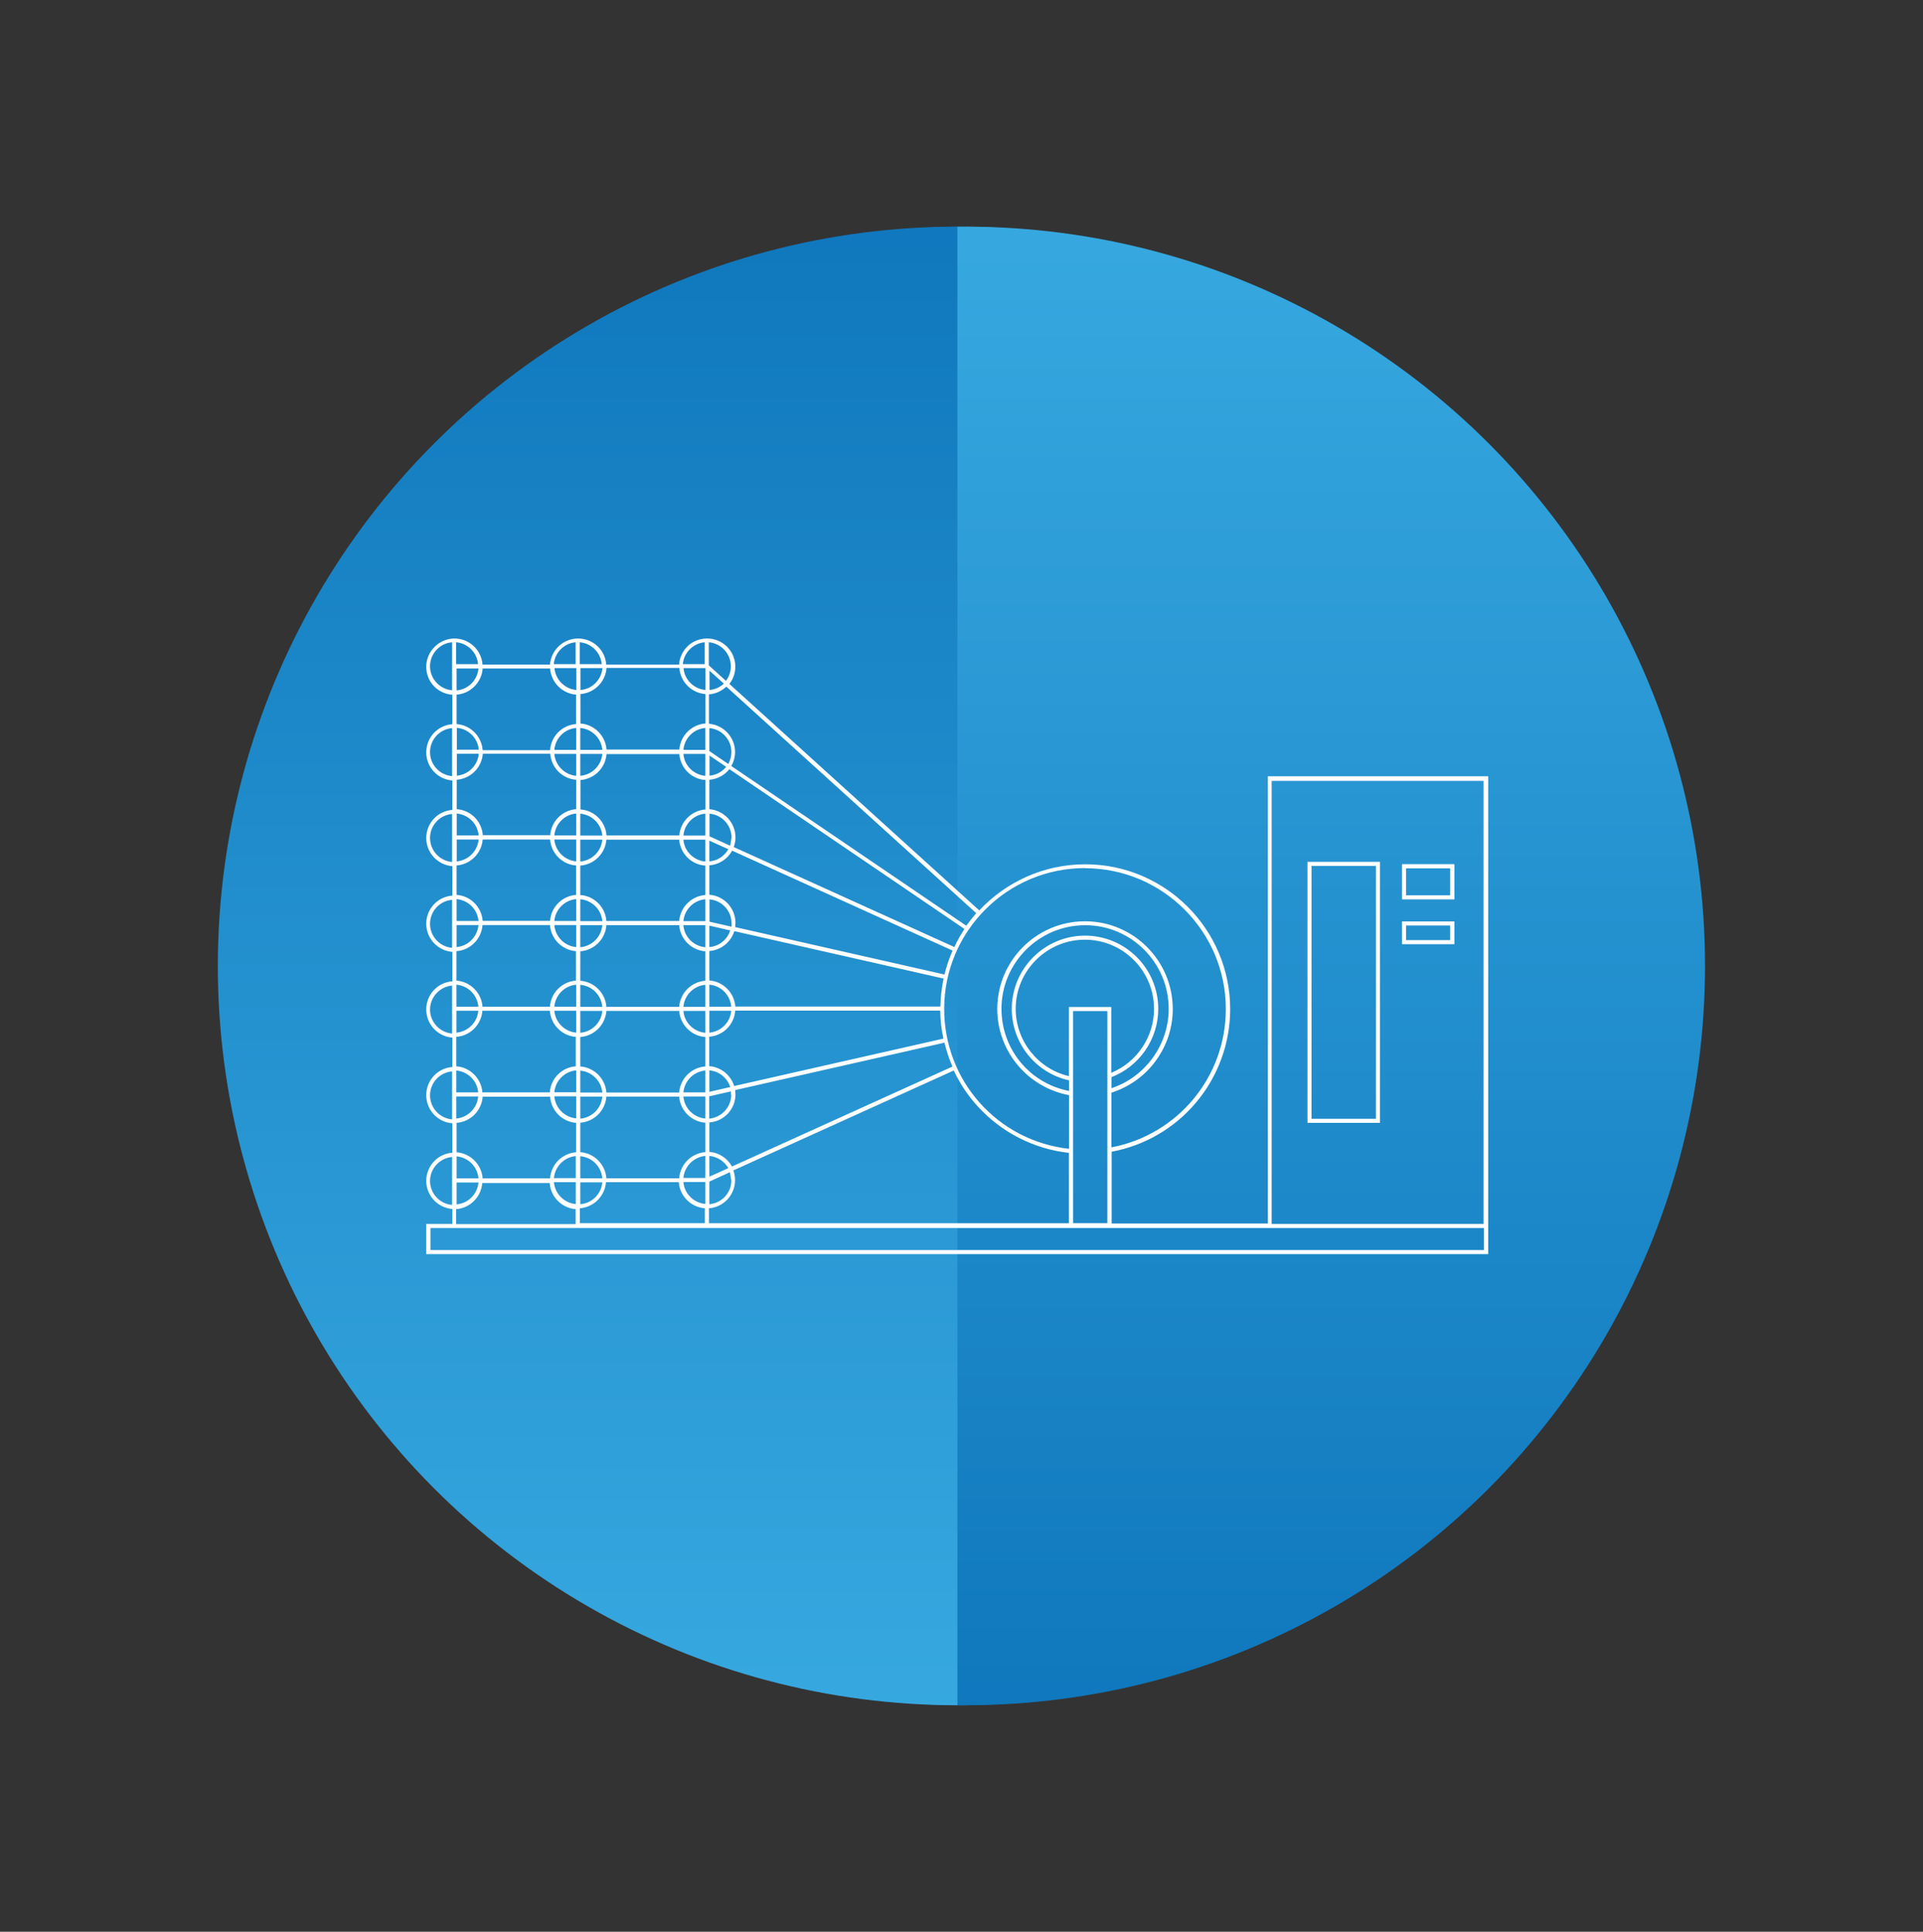
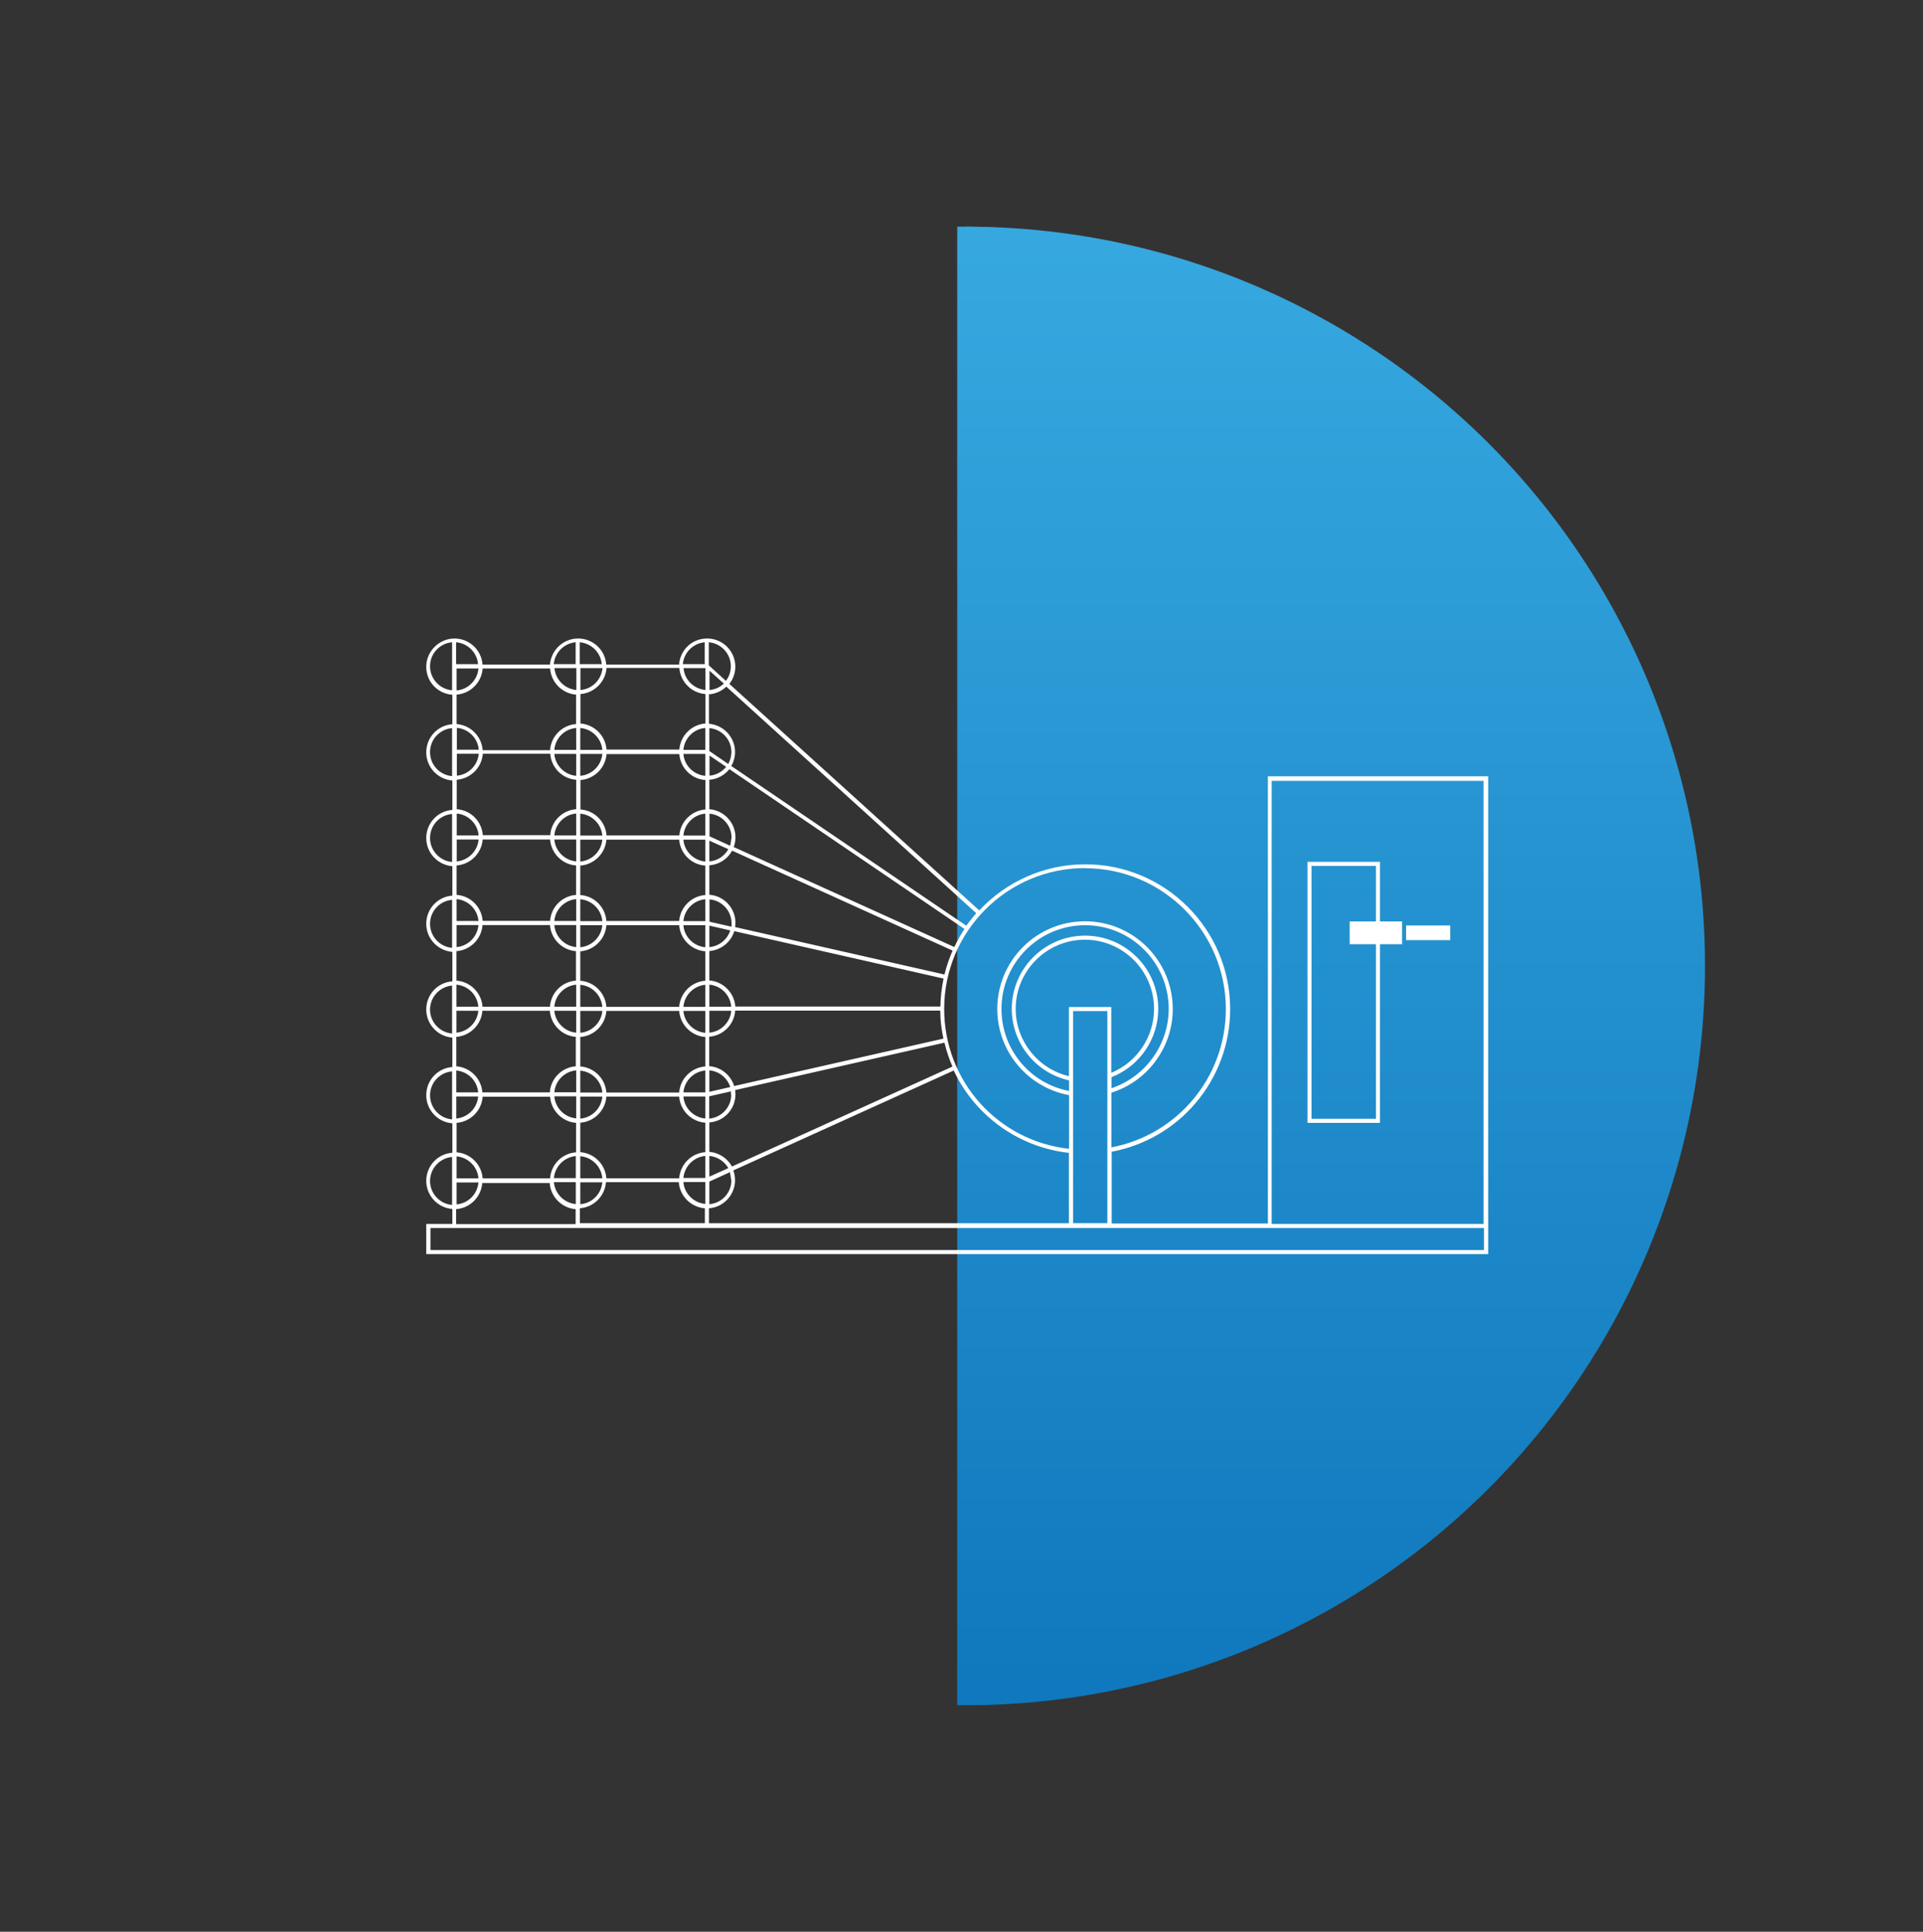
<svg xmlns="http://www.w3.org/2000/svg" xmlns:xlink="http://www.w3.org/1999/xlink" id="Layer_1" data-name="Layer 1" viewBox="0 0 132.59 133.21">
  <rect x="0" y="0" width="132.59" height="133.21" fill="#333333" stroke="none" />
  <defs>
    <style>
      .cls-1 {
        fill: url(#linear-gradient-2);
      }

      .cls-2 {
        fill: #fff;
      }

      .cls-3 {
        clip-path: url(#clippath-1);
      }

      .cls-4 {
        clip-path: url(#clippath);
      }

      .cls-5 {
        fill: none;
      }

      .cls-6 {
        fill: url(#linear-gradient-3);
      }

      .cls-7 {
        fill: url(#linear-gradient);
      }

      .cls-8 {
        fill: url(#linear-gradient-4);
      }
    </style>
    <clipPath id="clippath">
      <circle class="cls-5" cx="66.58" cy="66.61" r="50.98" />
    </clipPath>
    <linearGradient id="linear-gradient" x1="92.07" y1="11.55" x2="92.07" y2="121.37" gradientUnits="userSpaceOnUse">
      <stop offset="0" stop-color="#38aae1" />
      <stop offset="1" stop-color="#0e76bc" />
    </linearGradient>
    <linearGradient id="linear-gradient-2" x1="-7767.34" y1="-2096.33" x2="-7767.34" y2="-1986.51" gradientTransform="translate(7808.43 2107.88)" xlink:href="#linear-gradient" />
    <clipPath id="clippath-1">
      <circle class="cls-5" cx="66" cy="66.61" r="50.98" />
    </clipPath>
    <linearGradient id="linear-gradient-3" x1="91.5" x2="91.5" xlink:href="#linear-gradient" />
    <linearGradient id="linear-gradient-4" x1="-7766.77" y1="-2096.33" x2="-7766.77" y2="-1986.51" gradientTransform="translate(7807.28 2107.88)" xlink:href="#linear-gradient" />
  </defs>
  <g>
    <g class="cls-4">
      <rect class="cls-7" x="66.58" y="11.55" width="50.98" height="109.82" />
-       <rect class="cls-1" x="15.6" y="11.55" width="50.98" height="109.82" transform="translate(82.18 132.92) rotate(180)" />
    </g>
    <g class="cls-3">
      <rect class="cls-6" x="66" y="11.55" width="50.98" height="109.82" />
-       <rect class="cls-8" x="15.02" y="11.55" width="50.98" height="109.82" transform="translate(81.02 132.92) rotate(180)" />
    </g>
  </g>
  <path class="cls-2" d="M87.42,53.53v30.84h-10.77v-4.95c2.25-.42,4.3-1.6,5.79-3.36,1.53-1.8,2.38-4.1,2.38-6.47,0-5.51-4.48-9.99-9.99-9.99-2.88,0-5.48,1.23-7.31,3.18l-17.23-15.62c.26-.33,.41-.74,.41-1.19,0-1.07-.87-1.94-1.94-1.94s-1.86,.8-1.94,1.8h-5.02c-.07-1.01-.91-1.8-1.94-1.8s-1.86,.8-1.94,1.8h-4.65c-.07-1.01-.91-1.8-1.94-1.8s-1.94,.87-1.94,1.94,.8,1.86,1.8,1.94v2.03c-1.01,.07-1.8,.91-1.8,1.94s.8,1.87,1.8,1.94v2.03c-1.01,.07-1.8,.91-1.8,1.94s.8,1.86,1.8,1.94v2.03c-1.01,.07-1.8,.91-1.8,1.94s.8,1.86,1.8,1.94v2.03c-1.01,.07-1.8,.91-1.8,1.94s.8,1.87,1.8,1.94v2.03c-1.01,.07-1.8,.91-1.8,1.94s.8,1.87,1.8,1.94v2.03c-1.01,.07-1.8,.91-1.8,1.94s.8,1.86,1.8,1.94v1.03h-1.8v2.08H102.61V53.53h-15.18Zm-54.14,27.73c-.07-.96-.84-1.73-1.8-1.8v-2.03c.96-.07,1.73-.84,1.8-1.8h4.65c.07,.96,.84,1.73,1.79,1.8v2.03c-.96,.07-1.73,.84-1.79,1.8h-4.65Zm-1.8,.28h1.51c-.07,.8-.71,1.45-1.51,1.51v-1.51Zm0-.28v-1.52c.8,.07,1.45,.71,1.51,1.52h-1.51Zm0-35.16h1.51c-.07,.8-.71,1.45-1.51,1.51v-1.51Zm1.8,0h4.65c.07,.96,.84,1.73,1.79,1.8v2.03c-.96,.07-1.73,.84-1.79,1.8h-4.65c-.07-.96-.84-1.73-1.8-1.8v-2.03c.96-.07,1.73-.84,1.8-1.8m16.93,6.58l-1.3-.89v-1.58c.85,.07,1.52,.78,1.52,1.65,0,.3-.08,.57-.21,.81m.21,28.72c0,.87-.67,1.58-1.52,1.65v-1.56l1.42-.65,.09,.55Zm-8.62-.14c-.07-.96-.84-1.73-1.8-1.8v-2.03c.96-.07,1.73-.84,1.8-1.8h5.02c.07,.96,.84,1.73,1.8,1.8v2.03c-.96,.07-1.73,.84-1.8,1.8h-5.02Zm-1.8,0v-1.52c.81,.07,1.45,.71,1.52,1.52h-1.52Zm1.52,.28c-.07,.8-.71,1.45-1.52,1.51v-1.51h1.52Zm5.31-29.53c.07,.96,.84,1.73,1.8,1.79v2.03c-.96,.07-1.73,.84-1.8,1.79h-5.02c-.07-.96-.84-1.73-1.8-1.79v-2.03c.96-.07,1.73-.84,1.8-1.79h5.02Zm3.5,6.32l-1.42-.65v-1.56c.85,.07,1.52,.79,1.52,1.65l-.09,.55Zm.08,5.58l-1.5-.34v-1.54c.85,.07,1.52,.78,1.52,1.65v.23Zm0,11.58c0,.87-.67,1.58-1.52,1.66v-1.54l1.5-.34v.23Zm-8.61-.14c-.07-.96-.84-1.73-1.8-1.8v-2.03c.96-.07,1.73-.84,1.8-1.8h5.02c.07,.96,.84,1.73,1.8,1.8v2.03c-.96,.07-1.73,.84-1.8,1.8h-5.02Zm-1.8,0v-1.51c.81,.07,1.45,.71,1.52,1.51h-1.52Zm1.52,.28c-.07,.81-.71,1.45-1.52,1.52v-1.52h1.52Zm0-17.72c-.07,.8-.71,1.44-1.52,1.51v-1.51h1.52Zm-1.52-.28v-1.51c.81,.07,1.45,.71,1.52,1.51h-1.52Zm1.8,.28h5.02c.07,.96,.84,1.73,1.8,1.79v2.03c-.96,.07-1.73,.84-1.8,1.79h-5.02c-.07-.96-.84-1.73-1.8-1.79v-2.03c.96-.07,1.73-.84,1.8-1.79m6.82,0v1.51c-.8-.07-1.45-.71-1.51-1.51h1.51Zm-1.51-.28c.07-.8,.71-1.45,1.51-1.51v1.51h-1.51Zm1.51,7.7c-.8-.07-1.45-.71-1.51-1.52h1.51v1.52Zm-1.51-1.8c.07-.8,.71-1.44,1.51-1.51v1.51h-1.51Zm-5.59,0h-1.52v-1.51c.81,.07,1.45,.71,1.52,1.51m0,.28c-.07,.8-.71,1.45-1.52,1.52v-1.52h1.52Zm.28,0h5.02c.07,.96,.84,1.73,1.8,1.8v2.03c-.96,.07-1.73,.84-1.8,1.8h-5.02c-.07-.96-.84-1.73-1.8-1.8v-2.03c.96-.07,1.73-.84,1.8-1.8m5.31,5.63c.07-.81,.71-1.45,1.51-1.52v1.52h-1.51Zm1.51,.28v1.51c-.8-.07-1.45-.71-1.51-1.51h1.51Zm-7.1-.28h-1.52v-1.52c.81,.07,1.45,.71,1.52,1.52m0,.28c-.07,.8-.71,1.44-1.52,1.51v-1.51h1.52Zm7.1,4.11v1.51h-1.51c.07-.8,.71-1.44,1.51-1.51m0,1.79v1.52c-.8-.07-1.45-.71-1.51-1.52h1.51Zm.28-.32v-1.48c.68,.06,1.24,.52,1.44,1.15l-1.44,.33Zm0-5.59h1.51c-.07,.8-.71,1.44-1.51,1.51v-1.51Zm0-.28v-1.52c.8,.07,1.44,.71,1.51,1.52h-1.51Zm0-5.59l1.44,.33c-.2,.63-.76,1.09-1.44,1.15v-1.48Zm0-5.86l1.31,.59c-.27,.47-.75,.8-1.31,.84v-1.44Zm-.28-5.98v1.51c-.8-.07-1.45-.71-1.51-1.51h1.51Zm-1.51-.28c.07-.81,.71-1.45,1.51-1.51v1.51h-1.51Zm-7.11,1.79v-1.51h1.52c-.07,.8-.71,1.44-1.52,1.51m0-1.79v-1.51c.81,.07,1.45,.71,1.52,1.51h-1.52Zm-.28,0h-1.51c.07-.81,.71-1.45,1.51-1.51v1.51Zm0,.28v1.51c-.8-.07-1.44-.71-1.51-1.51h1.51Zm0,5.62h-1.51c.07-.8,.71-1.45,1.51-1.51v1.51Zm0,.28v1.51c-.8-.07-1.44-.71-1.51-1.51h1.51Zm0,5.62h-1.51c.07-.8,.71-1.44,1.51-1.51v1.51Zm0,.28v1.52c-.8-.07-1.44-.71-1.51-1.52h1.51Zm0,5.63h-1.51c.07-.81,.71-1.45,1.51-1.52v1.52Zm0,.28v1.51c-.8-.07-1.44-.71-1.51-1.51h1.51Zm0,5.62h-1.51c.07-.8,.71-1.44,1.51-1.51v1.51Zm0,.28v1.52c-.8-.07-1.44-.71-1.51-1.52h1.51Zm8.9,4.11v1.52h-1.51c.07-.8,.71-1.45,1.51-1.52m0,1.8v1.51c-.8-.07-1.45-.71-1.51-1.51h1.51Zm.28-.36v-1.44c.56,.05,1.04,.38,1.31,.84l-1.31,.59Zm0-1.72v-2.03c1.01-.07,1.8-.91,1.8-1.94l-.02-.29,14.43-3.27c.14,.57,.32,1.12,.55,1.65l-15.2,6.89c-.31-.56-.89-.96-1.57-1.01m1.72-4.54c-.23-.75-.91-1.31-1.72-1.37v-2.03c.96-.07,1.73-.84,1.79-1.8h14.14c0,.65,.08,1.3,.22,1.93l-14.43,3.27Zm14.22-5.48h-14.14c-.07-.96-.84-1.73-1.79-1.8v-2.03c.81-.06,1.49-.62,1.72-1.37l14.43,3.27c-.13,.63-.21,1.27-.22,1.93m.28-2.21l-14.43-3.27,.02-.29c0-1.03-.8-1.87-1.8-1.94v-2.03c.68-.05,1.26-.44,1.57-1.01l15.2,6.89c-.23,.53-.42,1.08-.56,1.65m.67-1.9l-15.2-6.89c.08-.21,.12-.43,.12-.67,0-1.02-.8-1.86-1.8-1.94v-2.03c.56-.04,1.05-.32,1.38-.73l16.21,11.02c-.26,.4-.5,.81-.7,1.25m-16.88-11.82v-1.39l1.15,.78c-.28,.34-.69,.57-1.15,.61m0-7.24l.99,.89c-.27,.25-.61,.41-.99,.44v-1.33Zm-.28,1.33c-.8-.07-1.45-.71-1.51-1.51h1.51v1.51Zm0,.28v2.03c-.96,.07-1.73,.84-1.8,1.8h-5.02c-.07-.96-.84-1.73-1.8-1.8v-2.03c.96-.07,1.73-.84,1.8-1.8h5.02c.07,.96,.84,1.73,1.8,1.8m-8.62-.28v-1.51h1.52c-.07,.8-.71,1.45-1.52,1.51m-.28,0c-.8-.07-1.44-.71-1.51-1.51h1.51v1.51Zm-8.24,4.4h1.51c-.07,.8-.71,1.44-1.51,1.51v-1.51Zm1.51-.28h-1.51v-1.51c.8,.07,1.45,.71,1.51,1.51m.28,.28h4.65c.07,.96,.84,1.73,1.79,1.79v2.03c-.96,.07-1.73,.84-1.79,1.79h-4.65c-.07-.96-.84-1.73-1.8-1.79v-2.03c.96-.07,1.73-.84,1.8-1.79m-1.8,5.91h1.51c-.07,.8-.71,1.44-1.51,1.51v-1.51Zm1.51-.28h-1.51v-1.51c.8,.07,1.45,.71,1.51,1.51m.28,.28h4.65c.07,.96,.84,1.73,1.79,1.79v2.03c-.96,.07-1.73,.84-1.79,1.79h-4.65c-.07-.96-.84-1.73-1.8-1.79v-2.03c.96-.07,1.73-.84,1.8-1.79m-1.8,5.9h1.51c-.07,.8-.71,1.45-1.51,1.52v-1.52Zm1.51-.28h-1.51v-1.51c.8,.07,1.45,.71,1.51,1.51m.28,.28h4.65c.07,.96,.84,1.73,1.79,1.8v2.03c-.96,.07-1.73,.84-1.79,1.8h-4.65c-.07-.96-.84-1.73-1.8-1.8v-2.03c.96-.07,1.73-.84,1.8-1.8m-1.8,5.91h1.51c-.07,.8-.71,1.44-1.51,1.51v-1.51Zm1.51-.28h-1.51v-1.52c.8,.07,1.45,.71,1.51,1.52m.28,.28h4.65c.07,.96,.84,1.73,1.79,1.8v2.03c-.96,.07-1.73,.84-1.79,1.8h-4.65c-.07-.96-.84-1.73-1.8-1.8v-2.03c.96-.07,1.73-.84,1.8-1.8m-1.8,5.91h1.51c-.07,.81-.71,1.45-1.51,1.52v-1.52Zm1.51-.28h-1.51v-1.51c.8,.07,1.45,.71,1.51,1.51m6.73,4.39v1.52h-1.51c.07-.8,.71-1.45,1.51-1.52m0,1.8v1.51c-.8-.07-1.44-.71-1.51-1.51h1.51Zm.28,1.8c.96-.07,1.73-.84,1.8-1.8h5.02c.07,.96,.84,1.73,1.8,1.8v1.03h-8.62v-1.03Zm8.9,0c1.01-.07,1.8-.92,1.8-1.94,0-.23-.04-.46-.12-.67l15.2-6.89c.42,.9,.98,1.74,1.66,2.48,1.64,1.8,3.87,2.93,6.28,3.2v4.85h-24.82v-1.03Zm24.82-13.89v4.78c-2.13-.5-3.67-2.43-3.67-4.64,0-2.63,2.14-4.77,4.77-4.77s4.77,2.14,4.77,4.77c0,1.93-1.18,3.68-2.95,4.41v-4.54h-2.93Zm2.93,4.85c1.94-.75,3.23-2.63,3.23-4.71,0-2.79-2.27-5.05-5.05-5.05s-5.05,2.27-5.05,5.05c0,2.37,1.65,4.42,3.95,4.93v.73c-2.71-.52-4.66-2.88-4.66-5.66,0-3.18,2.59-5.77,5.77-5.77s5.76,2.59,5.76,5.77c0,2.47-1.61,4.69-3.94,5.47v-.76Zm-2.64-4.56h2.36v14.63h-2.36v-14.63Zm.82-9.85c5.35,0,9.71,4.36,9.71,9.71,0,4.68-3.31,8.67-7.89,9.54v-3.77c1.19-.38,2.25-1.12,3-2.12,.8-1.06,1.23-2.32,1.23-3.65,0-3.33-2.71-6.05-6.05-6.05s-6.05,2.71-6.05,6.05c0,1.44,.52,2.84,1.46,3.93,.9,1.05,2.14,1.76,3.49,2.01v3.7c-4.92-.55-8.61-4.67-8.61-9.65,0-5.35,4.35-9.71,9.71-9.71m-8.18,3.98l-16.21-11.02c.17-.29,.26-.62,.26-.97,0-1.02-.8-1.86-1.8-1.94v-2.03c.46-.03,.88-.23,1.2-.53l17.23,15.62c-.24,.28-.47,.57-.69,.87m-16.23-17.9c0,.38-.12,.73-.34,1.01l-1.18-1.07v-1.59c.85,.07,1.52,.79,1.52,1.65m-1.8-1.65v1.51h-1.51c.07-.8,.71-1.44,1.51-1.51m-7.1,1.51h-1.52v-1.51c.81,.07,1.45,.71,1.52,1.51m-1.8-1.51v1.51h-1.51c.07-.8,.71-1.44,1.51-1.51m-6.73,1.51h-1.51v-1.51c.8,.07,1.45,.71,1.51,1.51m-3.31,.14c0-.87,.67-1.58,1.52-1.65v3.31c-.85-.07-1.52-.79-1.52-1.65m0,5.91c0-.87,.67-1.58,1.52-1.65v3.31c-.85-.07-1.52-.78-1.52-1.65m0,5.91c0-.87,.67-1.58,1.52-1.65v3.31c-.85-.07-1.52-.79-1.52-1.65m0,5.91c0-.87,.67-1.58,1.52-1.65v3.31c-.85-.07-1.52-.79-1.52-1.65m0,5.91c0-.87,.67-1.58,1.52-1.66v3.31c-.85-.07-1.52-.79-1.52-1.65m0,5.91c0-.87,.67-1.58,1.52-1.65v3.31c-.85-.07-1.52-.79-1.52-1.66m0,5.91c0-.87,.67-1.58,1.52-1.66v3.31c-.85-.07-1.52-.79-1.52-1.65m1.8,1.94c.96-.07,1.73-.84,1.8-1.8h4.65c.07,.96,.84,1.73,1.79,1.8v1.03h-8.24v-1.03Zm70.84,2.82H29.68v-1.52H102.32v1.52Zm-14.61-32.35h14.61v30.55h-14.61v-30.55Z" />
  <path class="cls-2" d="M90.15,77.43h5v-18h-5v18Zm.28-17.72h4.44v17.44h-4.44v-17.44Z" />
-   <path class="cls-2" d="M96.67,62.02h3.61v-2.43h-3.61v2.43Zm.28-2.14h3.04v1.86h-3.04v-1.86Z" />
-   <path class="cls-2" d="M96.67,65.11h3.61v-1.57h-3.61v1.57Zm.28-1.29h3.04v1.01h-3.04v-1.01Z" />
+   <path class="cls-2" d="M96.67,65.11v-1.57h-3.61v1.57Zm.28-1.29h3.04v1.01h-3.04v-1.01Z" />
</svg>